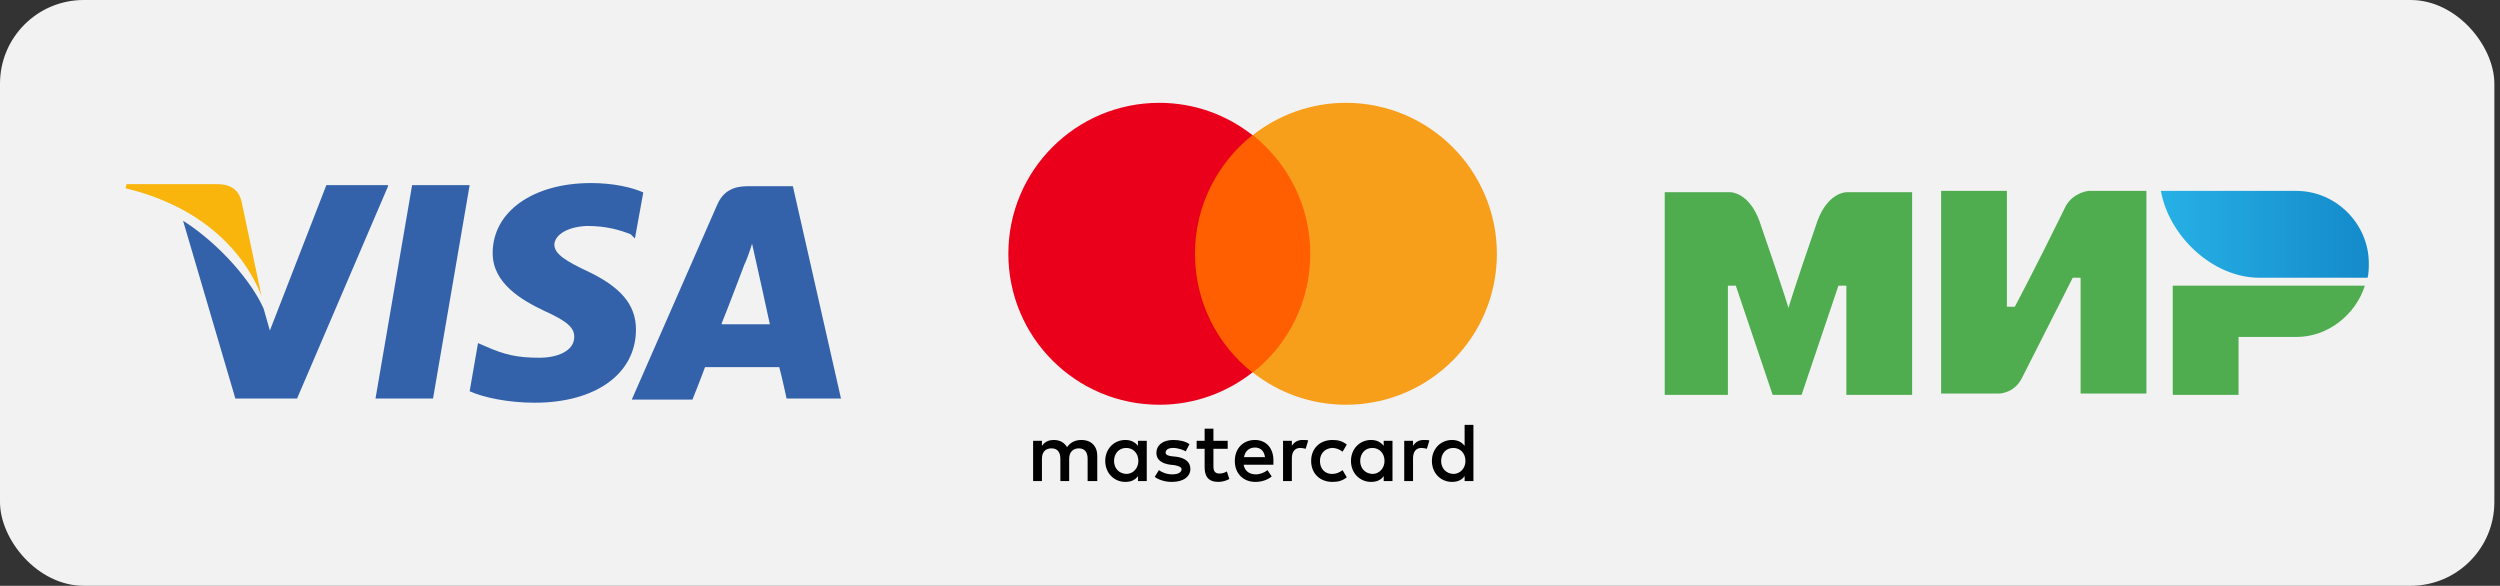
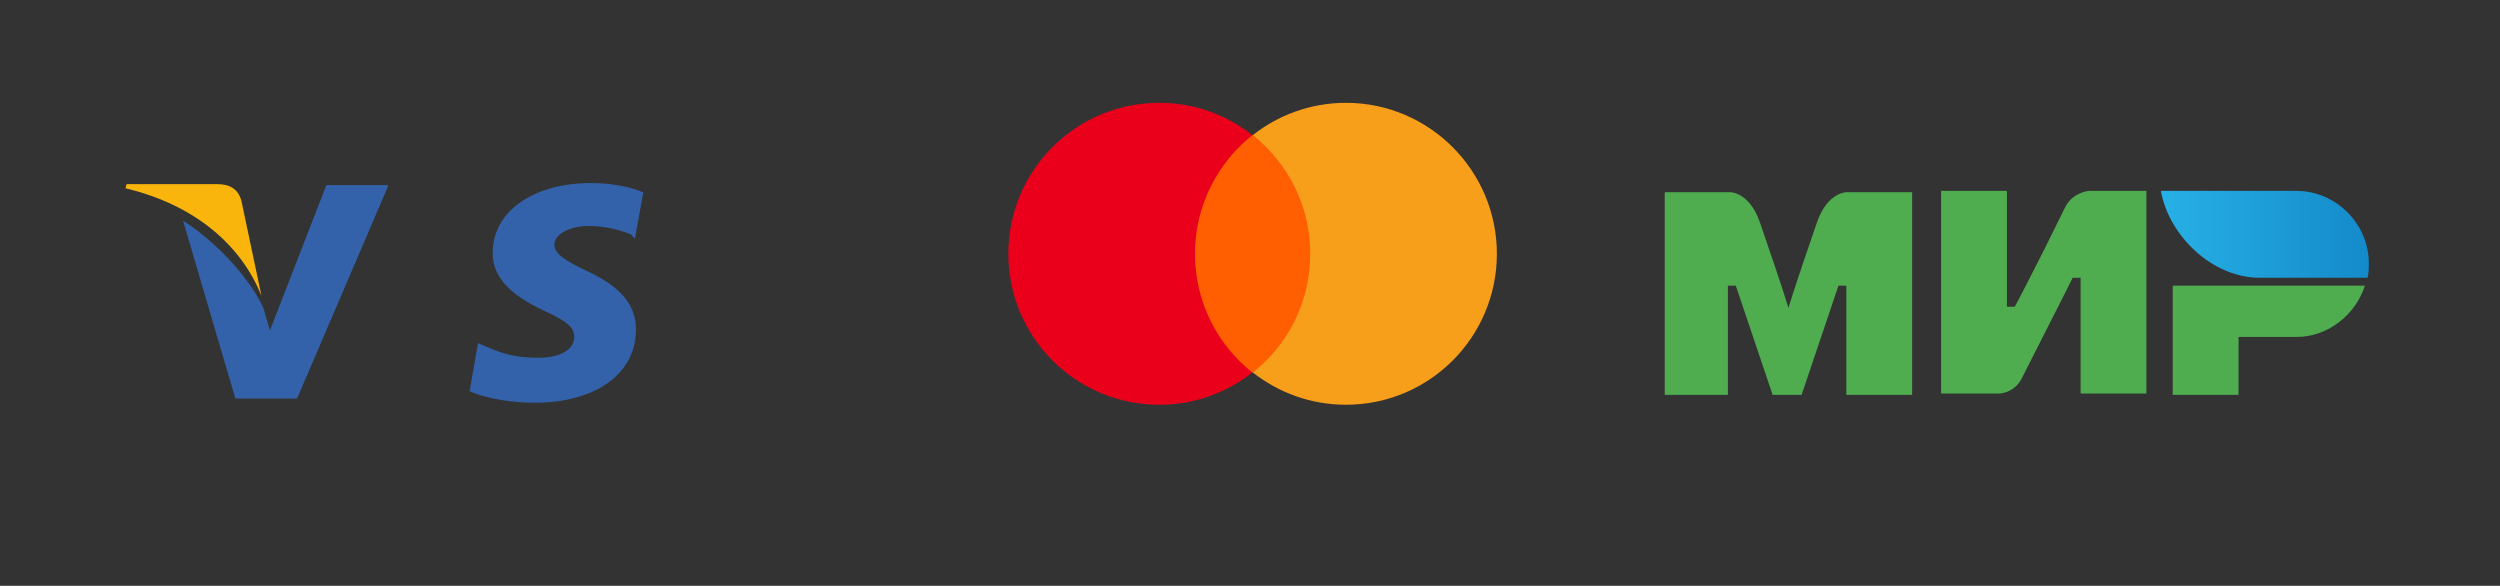
<svg xmlns="http://www.w3.org/2000/svg" width="239" height="56" viewBox="0 0 239 56" fill="none">
  <rect x="0" y="0" width="239" height="56" fill="#333333" stroke="none" />
-   <rect width="238.46" height="56" rx="8" fill="#F2F2F2" />
-   <path d="M75.798 17.8H71.498C70.198 17.8 69.198 18.2 68.598 19.5L60.398 38.2H66.198C66.198 38.2 67.198 35.7 67.398 35.1C67.998 35.1 73.698 35.1 74.498 35.1C74.698 35.8 75.198 38.1 75.198 38.1H80.398L75.798 17.8ZM68.998 30.9C69.498 29.7 71.198 25.2 71.198 25.2C71.198 25.3 71.698 24 71.898 23.3L72.298 25.1C72.298 25.1 73.398 30 73.598 31H68.998V30.9Z" fill="#3362AB" />
  <path d="M60.798 31.5C60.798 35.7 56.998 38.5 51.098 38.5C48.598 38.5 46.198 38 44.898 37.4L45.698 32.8L46.398 33.1C48.198 33.9 49.398 34.2 51.598 34.2C53.198 34.2 54.898 33.6 54.898 32.2C54.898 31.3 54.198 30.7 51.998 29.7C49.898 28.7 47.098 27.1 47.098 24.2C47.098 20.2 50.998 17.5 56.498 17.5C58.598 17.5 60.398 17.9 61.498 18.4L60.698 22.8L60.298 22.4C59.298 22 57.998 21.6 56.098 21.6C53.998 21.7 52.998 22.6 52.998 23.4C52.998 24.3 54.198 25 56.098 25.9C59.298 27.4 60.798 29.1 60.798 31.5Z" fill="#3362AB" />
  <path d="M12 18L12.1 17.6H20.7C21.9 17.6 22.8 18 23.1 19.3L25 28.3C23.1 23.5 18.7 19.6 12 18Z" fill="#F9B50B" />
  <path d="M37.1 17.8L28.4 38.1H22.5L17.5 21.1C21.1 23.4 24.1 27 25.2 29.5L25.8 31.6L31.2 17.7H37.1V17.8Z" fill="#3362AB" />
-   <path d="M39.398 17.7H44.898L41.398 38.1H35.898L39.398 17.7Z" fill="#3362AB" />
  <g clip-path="url(#clip0_429_56044)">
-     <path d="M104.899 45.99V43.585C104.899 42.663 104.338 42.061 103.376 42.061C102.895 42.061 102.374 42.222 102.013 42.743C101.732 42.302 101.331 42.061 100.73 42.061C100.329 42.061 99.928 42.181 99.608 42.623V42.142H98.766V45.99H99.608V43.865C99.608 43.184 99.968 42.863 100.53 42.863C101.091 42.863 101.372 43.224 101.372 43.865V45.99H102.213V43.865C102.213 43.184 102.614 42.863 103.135 42.863C103.697 42.863 103.977 43.224 103.977 43.865V45.99H104.899ZM117.367 42.142H116.004V40.979H115.162V42.142H114.4V42.903H115.162V44.667C115.162 45.549 115.523 46.07 116.485 46.07C116.846 46.07 117.246 45.95 117.527 45.79L117.287 45.068C117.046 45.228 116.766 45.269 116.565 45.269C116.164 45.269 116.004 45.028 116.004 44.627V42.903H117.367V42.142ZM124.503 42.061C124.022 42.061 123.701 42.302 123.501 42.623V42.142H122.659V45.99H123.501V43.825C123.501 43.184 123.781 42.823 124.302 42.823C124.463 42.823 124.663 42.863 124.823 42.903L125.064 42.102C124.904 42.061 124.663 42.061 124.503 42.061V42.061ZM113.719 42.462C113.318 42.181 112.757 42.061 112.155 42.061C111.193 42.061 110.552 42.542 110.552 43.304C110.552 43.946 111.033 44.306 111.875 44.427L112.276 44.467C112.717 44.547 112.957 44.667 112.957 44.868C112.957 45.148 112.636 45.349 112.075 45.349C111.514 45.349 111.073 45.148 110.792 44.948L110.391 45.589C110.832 45.91 111.434 46.07 112.035 46.07C113.158 46.07 113.799 45.549 113.799 44.828C113.799 44.146 113.278 43.785 112.476 43.665L112.075 43.625C111.714 43.585 111.434 43.505 111.434 43.264C111.434 42.983 111.714 42.823 112.155 42.823C112.636 42.823 113.118 43.023 113.358 43.144L113.719 42.462ZM136.089 42.061C135.607 42.061 135.287 42.302 135.086 42.623V42.142H134.244V45.99H135.086V43.825C135.086 43.184 135.367 42.823 135.888 42.823C136.048 42.823 136.249 42.863 136.409 42.903L136.65 42.102C136.489 42.061 136.249 42.061 136.089 42.061ZM125.345 44.066C125.345 45.228 126.146 46.07 127.389 46.07C127.95 46.07 128.351 45.95 128.752 45.629L128.351 44.948C128.031 45.188 127.71 45.309 127.349 45.309C126.668 45.309 126.187 44.828 126.187 44.066C126.187 43.344 126.668 42.863 127.349 42.823C127.71 42.823 128.031 42.943 128.351 43.184L128.752 42.502C128.351 42.181 127.95 42.061 127.389 42.061C126.146 42.061 125.345 42.903 125.345 44.066ZM133.122 44.066V42.142H132.28V42.623C131.999 42.262 131.599 42.061 131.077 42.061C129.995 42.061 129.153 42.903 129.153 44.066C129.153 45.228 129.995 46.07 131.077 46.07C131.639 46.07 132.04 45.87 132.28 45.509V45.99H133.122V44.066ZM130.035 44.066C130.035 43.384 130.476 42.823 131.198 42.823C131.879 42.823 132.36 43.344 132.36 44.066C132.36 44.747 131.879 45.309 131.198 45.309C130.476 45.268 130.035 44.747 130.035 44.066ZM119.973 42.061C118.85 42.061 118.048 42.863 118.048 44.066C118.048 45.269 118.85 46.07 120.013 46.07C120.574 46.07 121.135 45.91 121.576 45.549L121.175 44.948C120.855 45.188 120.454 45.349 120.053 45.349C119.532 45.349 119.011 45.108 118.89 44.426H121.737V44.106C121.777 42.863 121.055 42.061 119.973 42.061ZM119.973 42.783C120.494 42.783 120.855 43.104 120.935 43.705H118.93C119.011 43.184 119.371 42.783 119.973 42.783ZM140.859 44.066V40.618H140.017V42.623C139.737 42.262 139.336 42.061 138.814 42.061C137.732 42.061 136.89 42.903 136.89 44.066C136.89 45.228 137.732 46.07 138.814 46.07C139.376 46.07 139.777 45.87 140.017 45.509V45.99H140.859V44.066ZM137.772 44.066C137.772 43.384 138.213 42.823 138.935 42.823C139.616 42.823 140.097 43.344 140.097 44.066C140.097 44.747 139.616 45.309 138.935 45.309C138.213 45.268 137.772 44.747 137.772 44.066ZM109.63 44.066V42.142H108.788V42.623C108.507 42.262 108.106 42.061 107.585 42.061C106.503 42.061 105.661 42.903 105.661 44.066C105.661 45.228 106.503 46.07 107.585 46.07C108.146 46.07 108.547 45.87 108.788 45.509V45.99H109.63V44.066ZM106.503 44.066C106.503 43.384 106.944 42.823 107.665 42.823C108.347 42.823 108.828 43.344 108.828 44.066C108.828 44.747 108.347 45.309 107.665 45.309C106.944 45.268 106.503 44.747 106.503 44.066Z" fill="black" />
    <path d="M113.438 12.916H126.065V35.607H113.438V12.916Z" fill="#FF5F00" />
    <path d="M114.238 24.262C114.238 19.651 116.403 15.562 119.73 12.916C117.285 10.992 114.198 9.83 110.831 9.83C102.853 9.83 96.398 16.284 96.398 24.262C96.398 32.239 102.853 38.694 110.83 38.694C114.198 38.694 117.285 37.531 119.73 35.607C116.403 33.001 114.238 28.872 114.238 24.262Z" fill="#EB001B" />
    <path d="M143.101 24.262C143.101 32.239 136.647 38.694 128.669 38.694C125.302 38.694 122.215 37.531 119.77 35.607C123.137 32.961 125.262 28.872 125.262 24.262C125.262 19.651 123.097 15.562 119.77 12.916C122.215 10.992 125.302 9.83 128.669 9.83C136.647 9.83 143.101 16.324 143.101 24.262Z" fill="#F79E1B" />
  </g>
  <path d="M219.54 18.25H206.582C207.337 22.527 211.488 26.553 216.018 26.553H226.334C226.46 26.176 226.459 25.547 226.459 25.169C226.459 21.395 223.314 18.25 219.54 18.25Z" fill="url(#paint0_linear_429_56044)" />
  <path d="M207.715 27.308V37.75H214.005V32.214H219.541C222.56 32.214 225.202 30.075 226.083 27.308H207.715Z" fill="#4FAD50" />
  <path d="M185.57 18.25V37.624H191.106C191.106 37.624 192.49 37.624 193.245 36.24C197.019 28.818 198.151 26.553 198.151 26.553H198.906V37.624H205.196V18.25H199.661C199.661 18.25 198.277 18.376 197.522 19.634C194.377 26.05 192.615 29.321 192.615 29.321H191.861V18.25H185.57Z" fill="#4FAD50" />
  <path d="M159.148 37.75V18.375H165.439C165.439 18.375 167.2 18.375 168.207 21.143C170.723 28.44 170.974 29.447 170.974 29.447C170.974 29.447 171.478 27.685 173.742 21.143C174.748 18.375 176.51 18.375 176.51 18.375H182.8V37.75H176.51V27.308H175.755L172.232 37.75H169.465L165.942 27.308H165.187V37.75H159.148Z" fill="#4FAD50" />
  <defs>
    <linearGradient id="paint0_linear_429_56044" x1="206.56" y1="22.461" x2="226.415" y2="22.461" gradientUnits="userSpaceOnUse">
      <stop stop-color="#27B1E6" />
      <stop offset="1" stop-color="#148ACA" />
    </linearGradient>
    <clipPath id="clip0_429_56044">
      <rect width="46.75" height="36.341" fill="white" transform="translate(96.398 9.83)" />
    </clipPath>
  </defs>
</svg>